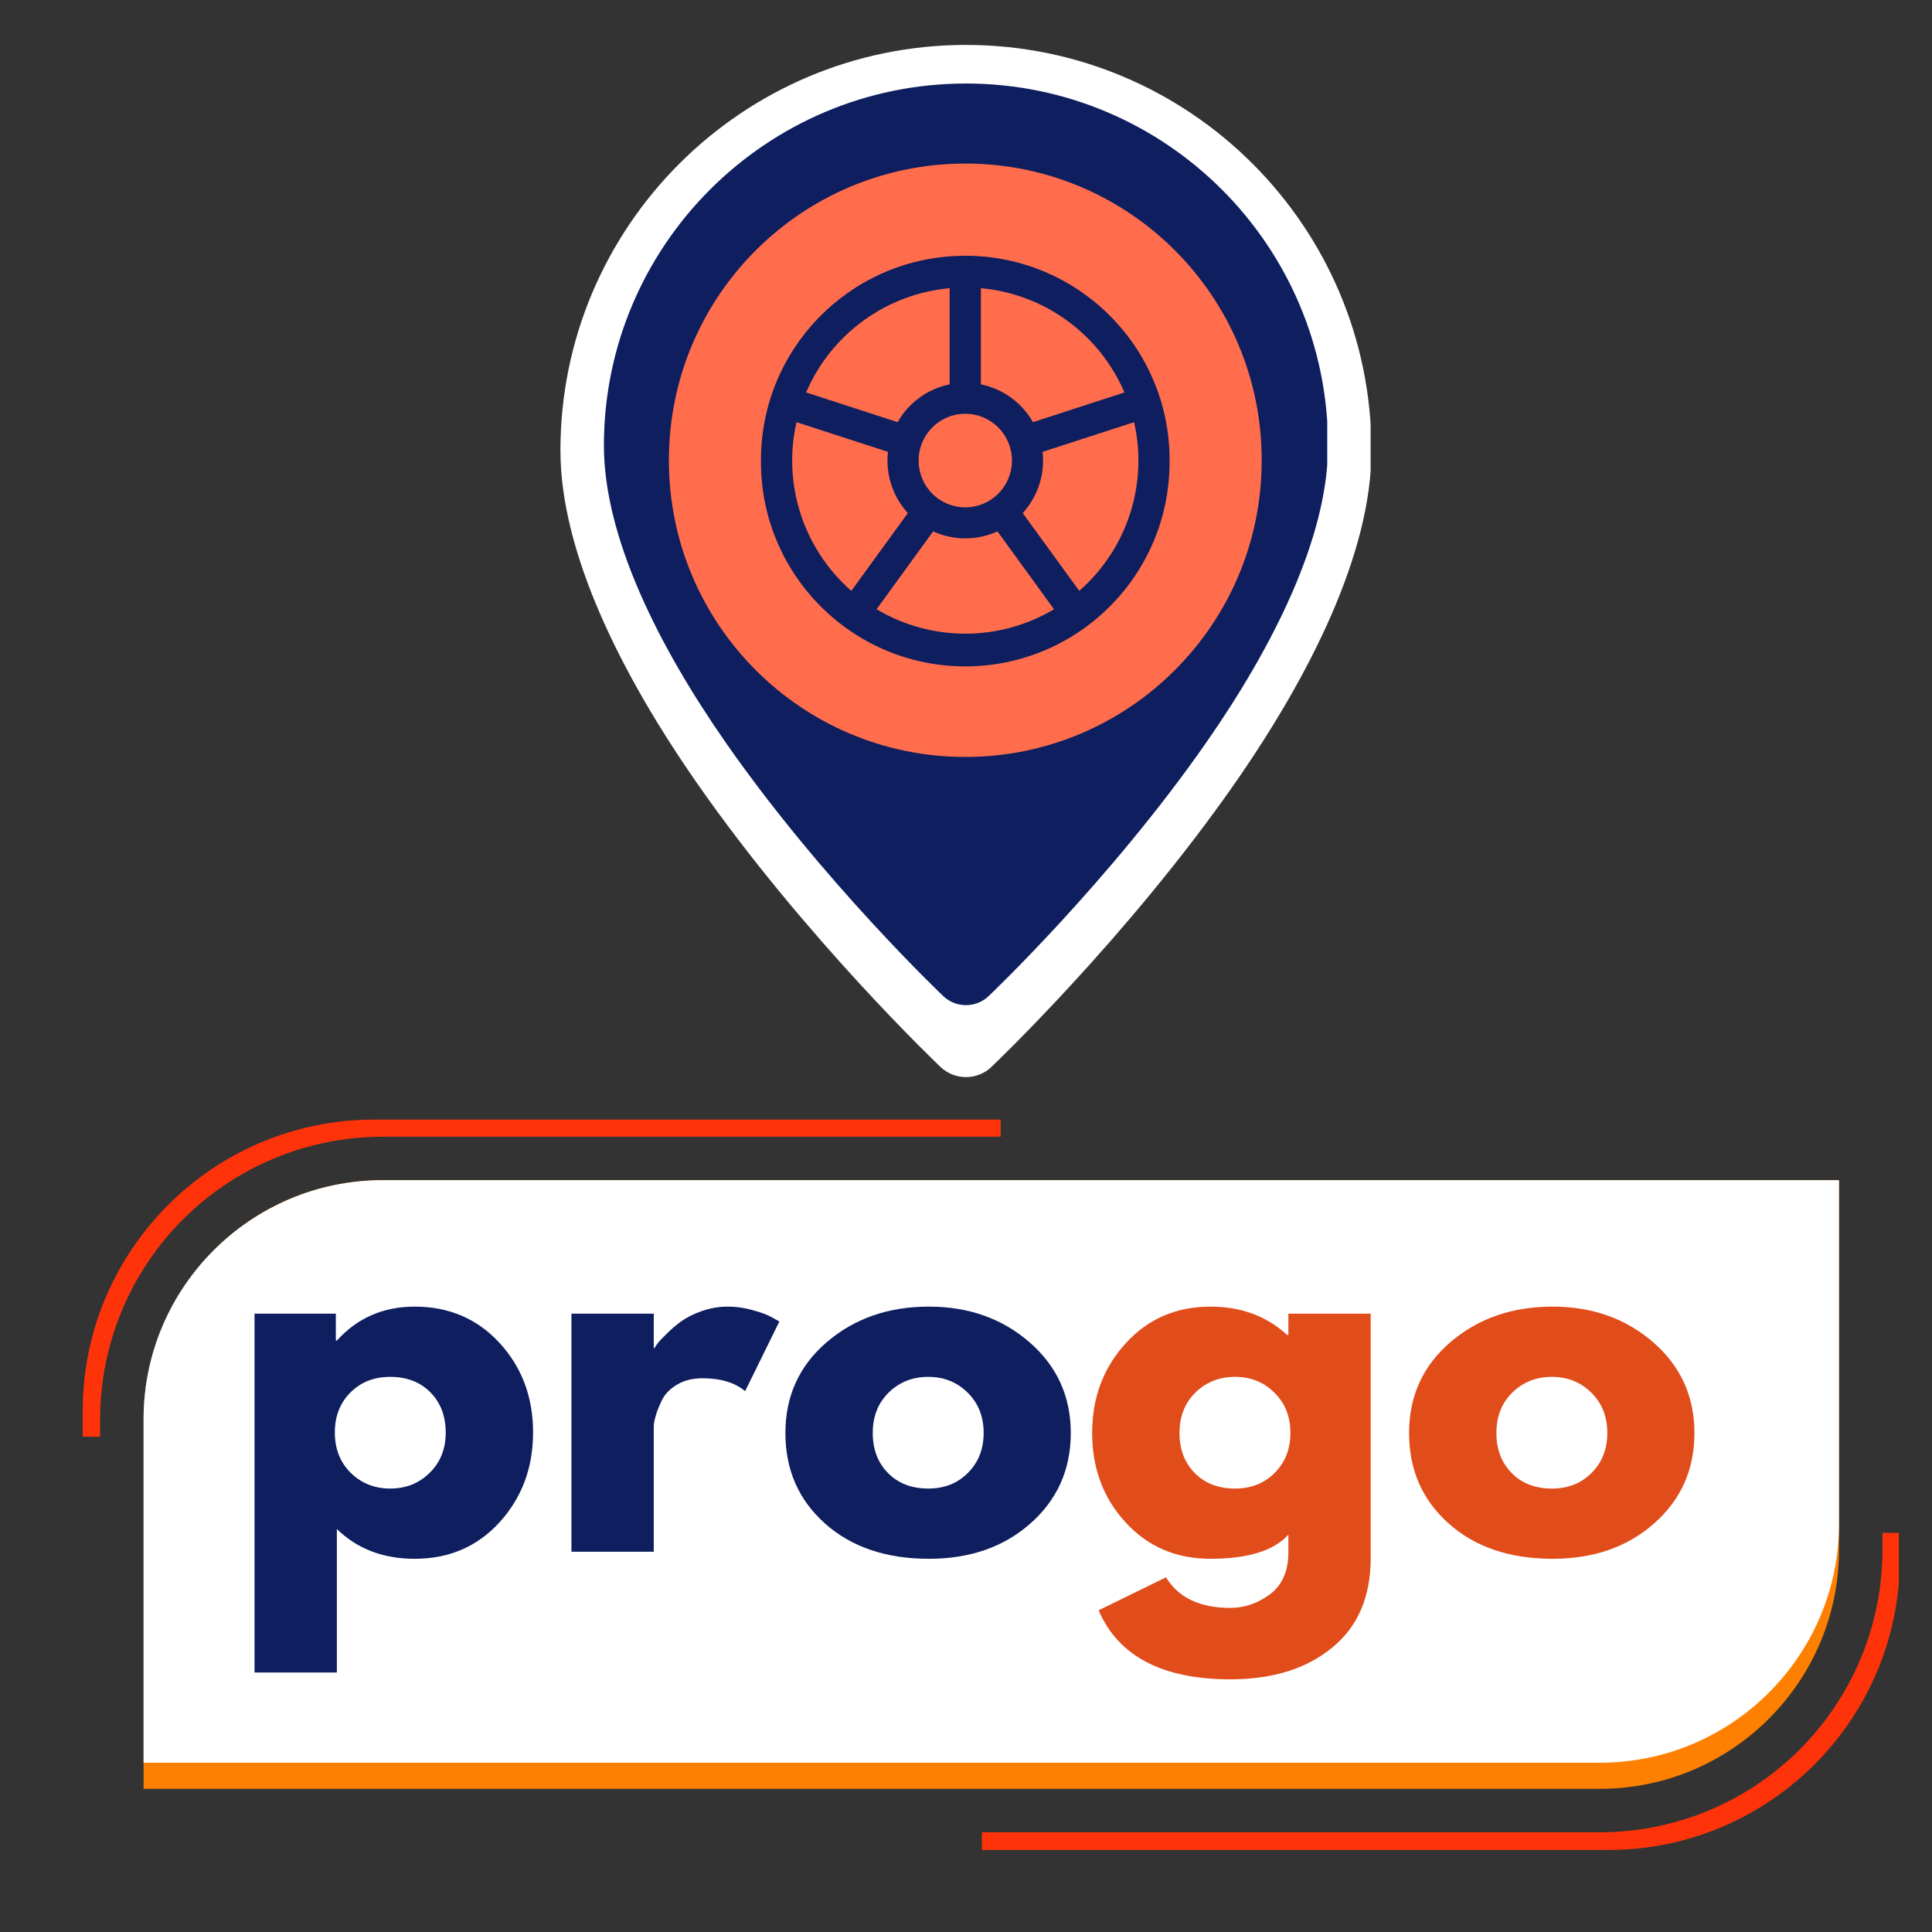
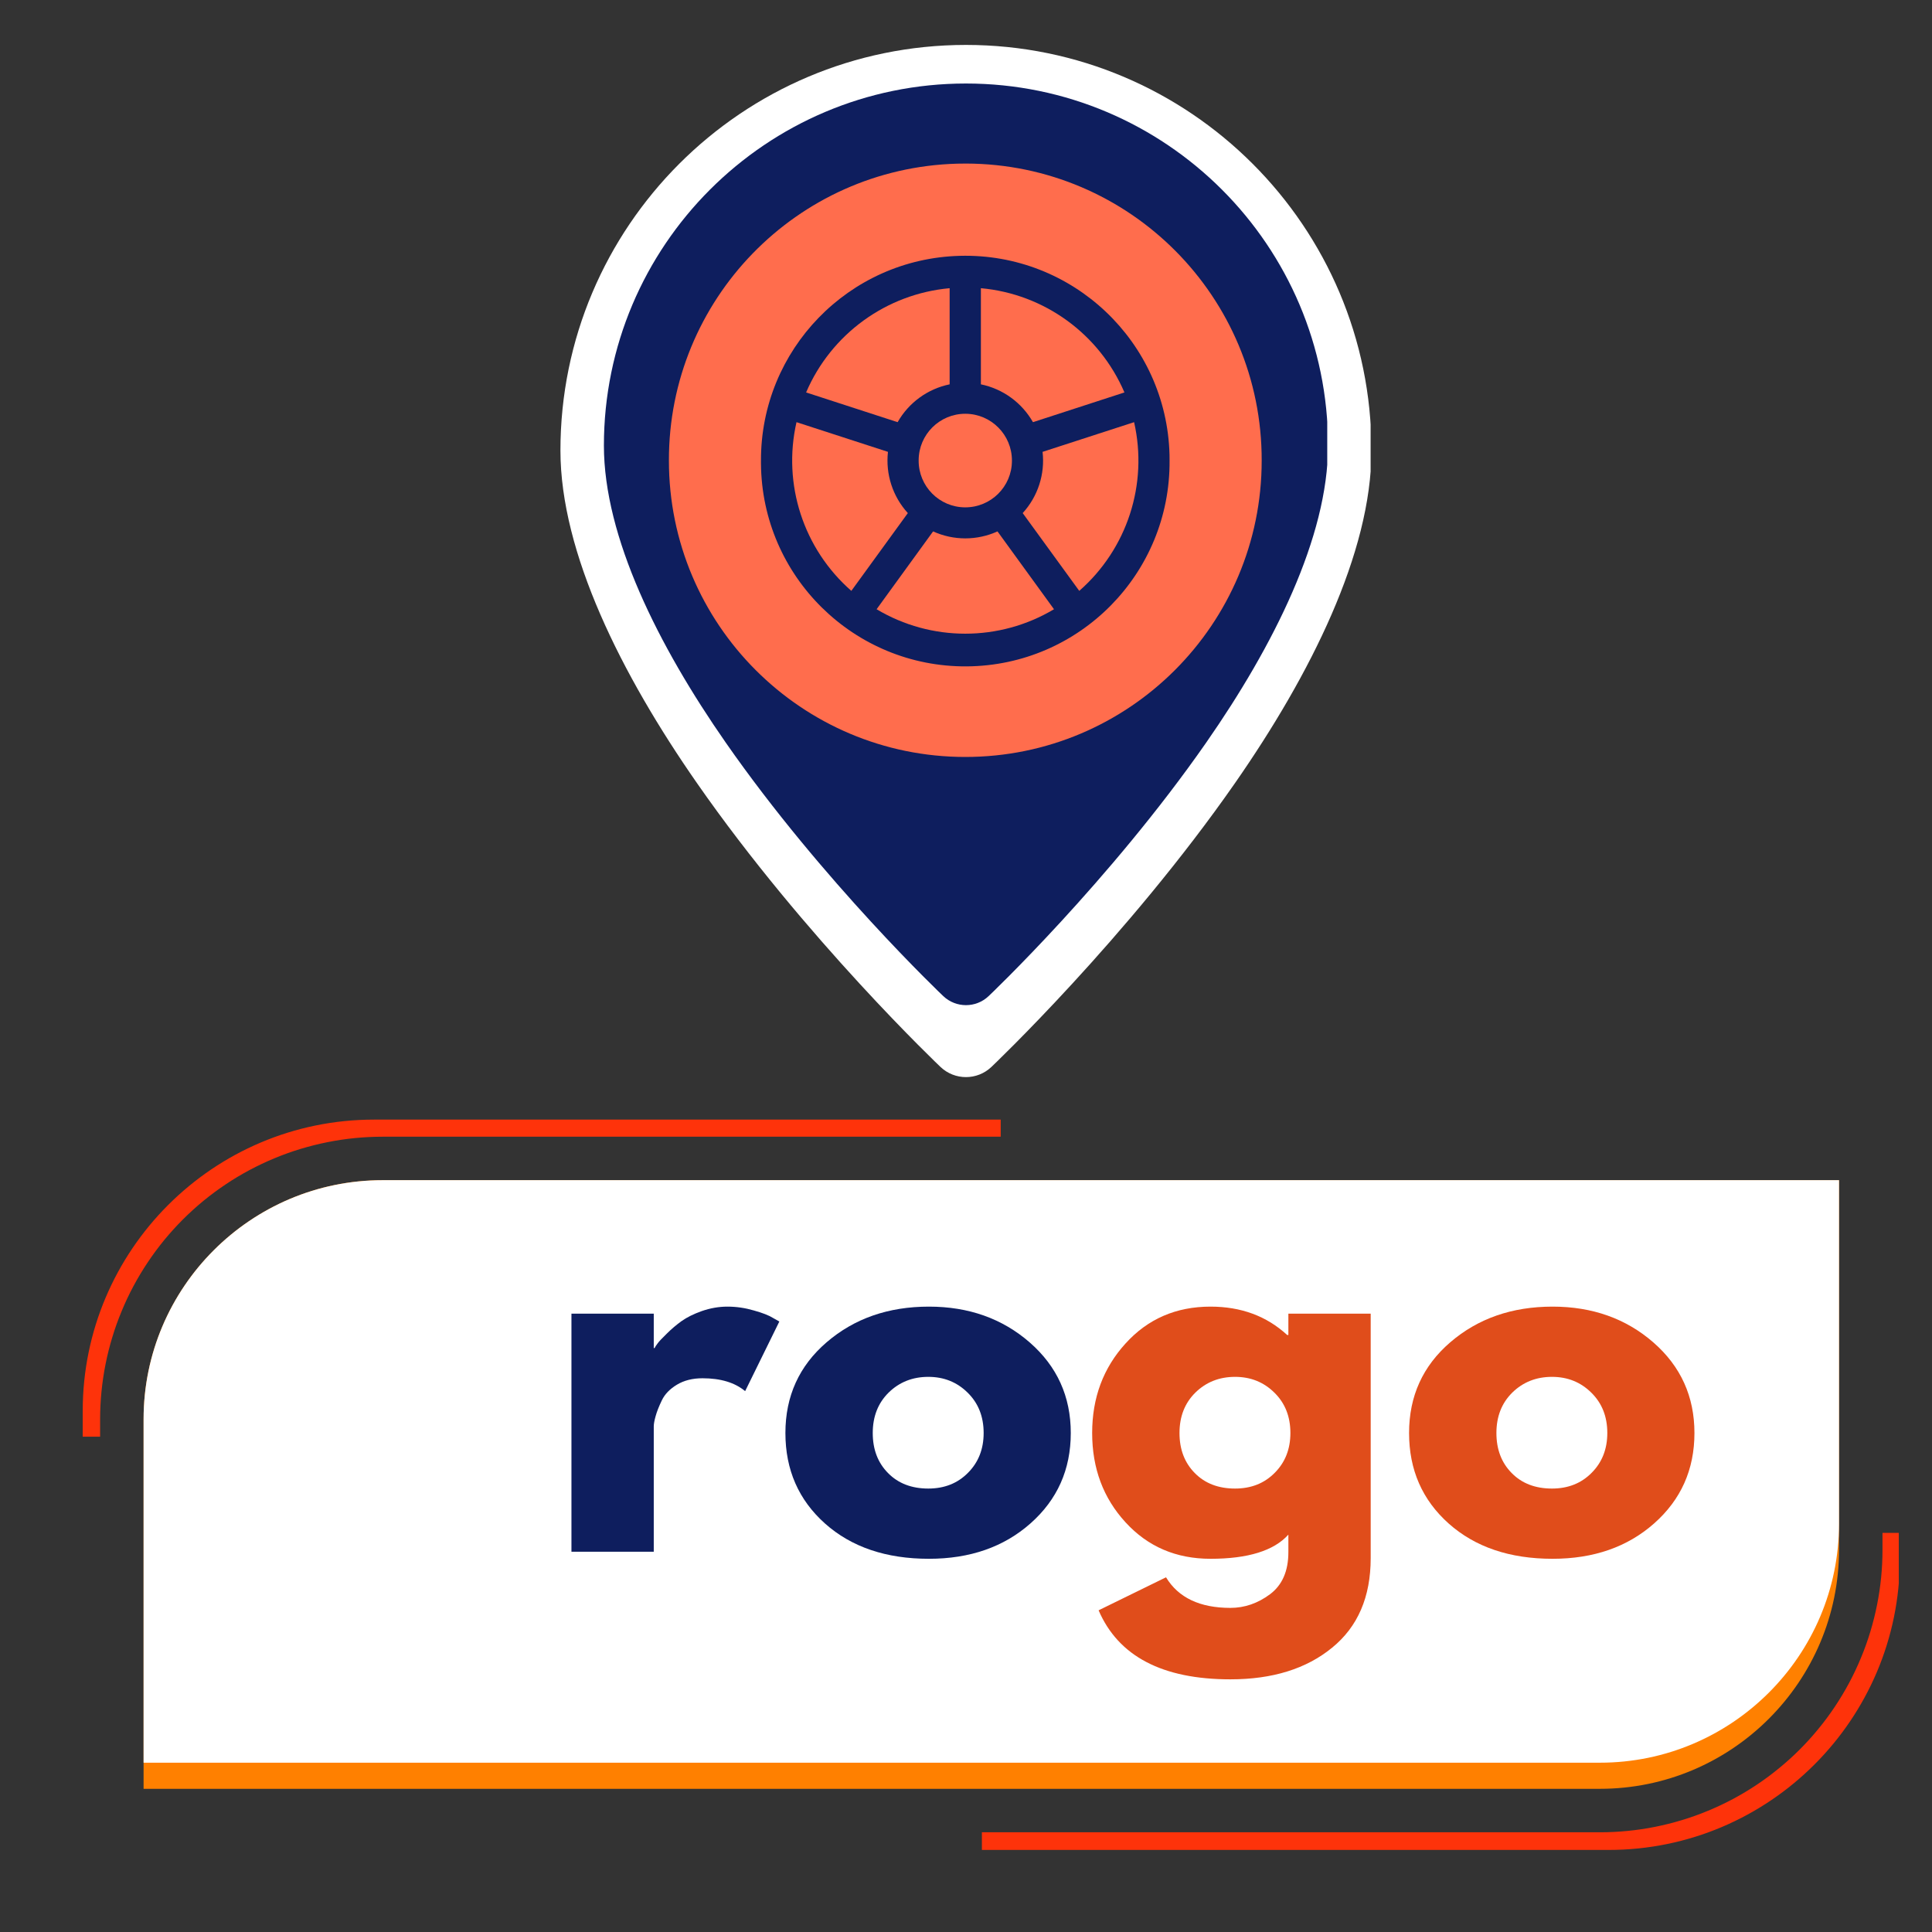
<svg xmlns="http://www.w3.org/2000/svg" width="200" zoomAndPan="magnify" viewBox="0 0 150 150" height="200" preserveAspectRatio="xMidYMid meet" version="1.0">
  <rect x="0" y="0" width="150" height="150" fill="#333333" stroke="none" />
  <defs>
    <g />
    <clipPath id="6acc65d2cd">
      <path d="M 43.414 3.488 L 106.414 3.488 L 106.414 83.738 L 43.414 83.738 Z M 43.414 3.488 " clip-rule="nonzero" />
    </clipPath>
    <clipPath id="fdc68e784e">
      <path d="M 46.797 6.484 L 103.047 6.484 L 103.047 78.484 L 46.797 78.484 Z M 46.797 6.484 " clip-rule="nonzero" />
    </clipPath>
    <clipPath id="feb23a6daa">
      <path d="M 58.227 15.656 L 95.707 15.656 L 95.707 53.137 L 58.227 53.137 Z M 58.227 15.656 " clip-rule="nonzero" />
    </clipPath>
    <clipPath id="5b57f4d4c5">
      <path d="M 76.965 15.656 C 66.617 15.656 58.227 24.047 58.227 34.398 C 58.227 44.746 66.617 53.137 76.965 53.137 C 87.316 53.137 95.707 44.746 95.707 34.398 C 95.707 24.047 87.316 15.656 76.965 15.656 Z M 76.965 15.656 " clip-rule="nonzero" />
    </clipPath>
    <clipPath id="ff5fdf2af2">
      <path d="M 0.227 0.656 L 37.707 0.656 L 37.707 38.137 L 0.227 38.137 Z M 0.227 0.656 " clip-rule="nonzero" />
    </clipPath>
    <clipPath id="8c17387cbc">
      <path d="M 18.965 0.656 C 8.617 0.656 0.227 9.047 0.227 19.398 C 0.227 29.746 8.617 38.137 18.965 38.137 C 29.316 38.137 37.707 29.746 37.707 19.398 C 37.707 9.047 29.316 0.656 18.965 0.656 Z M 18.965 0.656 " clip-rule="nonzero" />
    </clipPath>
    <clipPath id="395385d8db">
      <rect x="0" width="38" y="0" height="39" />
    </clipPath>
    <clipPath id="76ff0b3371">
      <path d="M 51.934 12.645 L 98 12.645 L 98 59 L 51.934 59 Z M 51.934 12.645 " clip-rule="nonzero" />
    </clipPath>
    <clipPath id="bc33d83c98">
      <path d="M 6.422 86 L 78 86 L 78 112 L 6.422 112 Z M 6.422 86 " clip-rule="nonzero" />
    </clipPath>
    <clipPath id="16d905873b">
      <path d="M 76 119 L 147.422 119 L 147.422 144 L 76 144 Z M 76 119 " clip-rule="nonzero" />
    </clipPath>
    <clipPath id="7bb88d8c20">
      <path d="M 93 15 L 115.961 15 L 115.961 35 L 93 35 Z M 93 15 " clip-rule="nonzero" />
    </clipPath>
    <clipPath id="a33e1770f6">
      <rect x="0" width="116" y="0" height="47" />
    </clipPath>
  </defs>
  <g clip-path="url(#6acc65d2cd)">
    <path fill="#ffffff" d="M 74.996 3.488 C 57.621 3.488 43.512 17.598 43.512 34.973 C 43.512 42.922 48.246 52.375 54.102 60.785 C 62.512 72.875 73.027 82.844 73.027 82.844 C 74.133 83.887 75.859 83.887 76.965 82.844 C 76.965 82.844 87.48 72.875 95.895 60.785 C 101.746 52.375 106.48 42.922 106.48 34.973 C 106.48 17.598 92.371 3.488 74.996 3.488 Z M 74.996 19.23 C 66.309 19.23 59.254 26.281 59.254 34.973 C 59.254 43.66 66.309 50.715 74.996 50.715 C 83.688 50.715 90.738 43.66 90.738 34.973 C 90.738 26.281 83.688 19.23 74.996 19.23 Z M 74.996 24.953 C 80.527 24.953 85.016 29.441 85.016 34.973 C 85.016 40.5 80.527 44.988 74.996 44.988 C 69.469 44.988 64.98 40.5 64.98 34.973 C 64.98 29.441 69.469 24.953 74.996 24.953 Z M 74.996 24.953 " fill-opacity="1" fill-rule="evenodd" />
  </g>
  <g clip-path="url(#fdc68e784e)">
    <path fill="#0e1e5e" d="M 74.996 6.484 C 59.484 6.484 46.887 19.082 46.887 34.594 C 46.887 41.695 51.113 50.137 56.34 57.645 C 63.852 68.438 73.238 77.34 73.238 77.34 C 74.227 78.273 75.77 78.273 76.754 77.34 C 76.754 77.34 86.145 68.438 93.656 57.645 C 98.883 50.137 103.109 41.695 103.109 34.594 C 103.109 19.082 90.512 6.484 74.996 6.484 Z M 74.996 20.539 C 67.238 20.539 60.941 26.836 60.941 34.594 C 60.941 42.355 67.238 48.652 74.996 48.652 C 82.758 48.652 89.055 42.355 89.055 34.594 C 89.055 26.836 82.758 20.539 74.996 20.539 Z M 74.996 25.652 C 79.934 25.652 83.941 29.656 83.941 34.594 C 83.941 39.531 79.934 43.539 74.996 43.539 C 70.059 43.539 66.055 39.531 66.055 34.594 C 66.055 29.656 70.059 25.652 74.996 25.652 Z M 74.996 25.652 " fill-opacity="1" fill-rule="evenodd" />
  </g>
  <g clip-path="url(#feb23a6daa)">
    <g clip-path="url(#5b57f4d4c5)">
      <g transform="matrix(1, 0, 0, 1, 58, 15)">
        <g clip-path="url(#395385d8db)">
          <g clip-path="url(#ff5fdf2af2)">
            <g clip-path="url(#8c17387cbc)">
              <path fill="#0e1e5e" d="M 0.227 0.656 L 37.707 0.656 L 37.707 38.137 L 0.227 38.137 Z M 0.227 0.656 " fill-opacity="1" fill-rule="nonzero" />
            </g>
          </g>
        </g>
      </g>
    </g>
  </g>
  <g clip-path="url(#76ff0b3371)">
    <path fill="#ff6d4d" d="M 74.52 19.863 C 83.281 19.629 90.57 26.539 90.801 35.297 C 90.805 35.449 90.805 35.602 90.805 35.758 C 90.871 44.52 83.82 51.672 75.059 51.738 C 66.301 51.797 59.145 44.75 59.082 35.988 C 59.082 35.914 59.082 35.836 59.082 35.758 C 59.059 27.145 65.91 20.09 74.52 19.863 Z M 74.324 12.707 C 61.844 13.047 51.91 23.273 51.934 35.758 C 51.934 48.465 62.238 58.77 74.945 58.77 C 87.656 58.77 97.957 48.465 97.957 35.758 C 97.984 23.047 87.703 12.723 74.996 12.699 C 74.77 12.699 74.547 12.699 74.324 12.707 " fill-opacity="1" fill-rule="nonzero" />
  </g>
  <path fill="#ff6d4d" d="M 78.566 35.758 C 78.57 33.762 76.957 32.133 74.957 32.125 C 72.961 32.117 71.332 33.73 71.324 35.73 C 71.324 35.738 71.324 35.746 71.324 35.758 C 71.316 37.758 72.93 39.383 74.93 39.391 C 76.93 39.398 78.559 37.785 78.566 35.785 C 78.566 35.777 78.566 35.766 78.566 35.758 " fill-opacity="1" fill-rule="nonzero" />
  <path fill="#ff6d4d" d="M 69.691 32.777 C 70.551 31.262 72.023 30.191 73.73 29.84 L 73.73 22.375 C 68.812 22.82 64.531 25.93 62.586 30.469 L 69.691 32.777 " fill-opacity="1" fill-rule="nonzero" />
  <path fill="#ff6d4d" d="M 61.84 32.777 L 68.941 35.082 C 68.746 36.812 69.309 38.551 70.484 39.836 L 66.098 45.875 C 62.379 42.621 60.742 37.594 61.84 32.777 " fill-opacity="1" fill-rule="nonzero" />
  <path fill="#ff6d4d" d="M 81.832 47.301 L 77.445 41.258 C 75.855 41.98 74.035 41.98 72.445 41.258 L 68.059 47.301 C 72.297 49.832 77.59 49.832 81.832 47.301 " fill-opacity="1" fill-rule="nonzero" />
  <path fill="#ff6d4d" d="M 87.301 30.469 L 80.199 32.777 C 79.336 31.262 77.863 30.191 76.156 29.84 L 76.156 22.375 C 81.078 22.82 85.355 25.93 87.301 30.469 " fill-opacity="1" fill-rule="nonzero" />
  <path fill="#ff6d4d" d="M 79.402 39.836 C 80.578 38.551 81.145 36.812 80.945 35.082 L 88.051 32.777 C 89.148 37.594 87.512 42.621 83.793 45.875 L 79.402 39.836 " fill-opacity="1" fill-rule="nonzero" />
  <g clip-path="url(#bc33d83c98)">
    <path fill="#fe330a" d="M 7.773 110.191 L 7.773 111.543 L 6.422 111.543 L 6.422 109.539 C 6.422 97.07 16.566 86.926 29.039 86.926 L 77.695 86.926 L 77.695 88.254 L 29.711 88.254 C 28.992 88.254 28.277 88.289 27.562 88.359 C 26.848 88.43 26.137 88.535 25.434 88.676 C 24.727 88.816 24.031 88.992 23.344 89.199 C 22.656 89.406 21.98 89.648 21.316 89.926 C 20.652 90.199 20.004 90.508 19.371 90.844 C 18.738 91.184 18.121 91.551 17.523 91.953 C 16.926 92.352 16.352 92.777 15.793 93.234 C 15.238 93.691 14.707 94.172 14.199 94.68 C 13.691 95.188 13.211 95.719 12.754 96.273 C 12.297 96.832 11.871 97.406 11.473 98.004 C 11.07 98.602 10.703 99.219 10.363 99.852 C 10.023 100.484 9.719 101.133 9.445 101.797 C 9.168 102.461 8.926 103.137 8.719 103.824 C 8.508 104.512 8.336 105.207 8.195 105.914 C 8.055 106.617 7.949 107.328 7.879 108.043 C 7.809 108.758 7.773 109.473 7.773 110.191 Z M 7.773 110.191 " fill-opacity="1" fill-rule="nonzero" />
  </g>
  <g clip-path="url(#16d905873b)">
    <path fill="#fe330a" d="M 147.504 119.012 L 147.504 121.016 C 147.504 133.484 137.359 143.629 124.891 143.629 L 76.234 143.629 L 76.234 142.258 L 124.219 142.258 C 124.934 142.258 125.652 142.223 126.367 142.152 C 127.082 142.082 127.793 141.977 128.496 141.836 C 129.203 141.695 129.898 141.52 130.586 141.312 C 131.273 141.105 131.949 140.863 132.613 140.586 C 133.277 140.312 133.926 140.004 134.559 139.668 C 135.191 139.328 135.809 138.957 136.406 138.559 C 137.004 138.16 137.578 137.734 138.133 137.277 C 138.691 136.82 139.223 136.34 139.73 135.832 C 140.238 135.324 140.719 134.793 141.176 134.234 C 141.633 133.68 142.059 133.105 142.457 132.508 C 142.855 131.91 143.227 131.293 143.566 130.66 C 143.902 130.027 144.211 129.379 144.484 128.715 C 144.762 128.051 145.004 127.375 145.211 126.688 C 145.418 126 145.594 125.305 145.734 124.598 C 145.875 123.895 145.98 123.184 146.051 122.469 C 146.121 121.754 146.156 121.035 146.156 120.316 L 146.156 119.012 Z M 147.504 119.012 " fill-opacity="1" fill-rule="nonzero" />
  </g>
  <path fill="#ff8000" d="M 142.781 91.629 L 142.781 120.316 C 142.781 130.555 134.453 138.883 124.219 138.883 L 11.148 138.883 L 11.148 110.191 C 11.148 99.957 19.477 91.629 29.711 91.629 Z M 142.781 91.629 " fill-opacity="1" fill-rule="nonzero" />
  <path fill="#ffffff" d="M 142.781 91.629 L 142.781 118.293 C 142.781 128.531 134.453 136.855 124.219 136.855 L 11.148 136.855 L 11.148 110.191 C 11.148 99.957 19.477 91.629 29.711 91.629 Z M 142.781 91.629 " fill-opacity="1" fill-rule="nonzero" />
  <g transform="matrix(1, 0, 0, 1, 17, 87)">
    <g clip-path="url(#a33e1770f6)">
      <g fill="#ffffff" fill-opacity="0.941">
        <g transform="translate(1.497, 34.368)">
          <g>
            <path d="M 21.188 -16.203 C 22.914 -14.316 23.781 -12.004 23.781 -9.266 C 23.781 -6.523 22.914 -4.203 21.188 -2.297 C 19.457 -0.398 17.258 0.547 14.594 0.547 C 12.145 0.547 10.129 -0.223 8.547 -1.766 L 8.547 9.375 L 2.156 9.375 L 2.156 -18.484 L 8.469 -18.484 L 8.469 -16.391 L 8.547 -16.391 C 10.129 -18.148 12.145 -19.031 14.594 -19.031 C 17.258 -19.031 19.457 -18.086 21.188 -16.203 Z M 15.75 -6.125 C 16.582 -6.938 17 -7.977 17 -9.25 C 17 -10.531 16.602 -11.57 15.812 -12.375 C 15.02 -13.176 13.977 -13.578 12.688 -13.578 C 11.438 -13.578 10.406 -13.172 9.594 -12.359 C 8.789 -11.547 8.391 -10.516 8.391 -9.266 C 8.391 -7.984 8.801 -6.938 9.625 -6.125 C 10.457 -5.312 11.477 -4.906 12.688 -4.906 C 13.906 -4.906 14.926 -5.312 15.75 -6.125 Z M 15.75 -6.125 " />
          </g>
        </g>
      </g>
      <g fill="#ffffff" fill-opacity="0.941">
        <g transform="translate(26.102, 34.368)">
          <g>
            <path d="M 2.156 0 L 2.156 -18.484 L 8.547 -18.484 L 8.547 -15.812 L 8.609 -15.812 C 8.66 -15.914 8.738 -16.035 8.844 -16.172 C 8.945 -16.316 9.18 -16.566 9.547 -16.922 C 9.91 -17.285 10.297 -17.613 10.703 -17.906 C 11.109 -18.195 11.633 -18.457 12.281 -18.688 C 12.938 -18.914 13.598 -19.031 14.266 -19.031 C 14.961 -19.031 15.645 -18.93 16.312 -18.734 C 16.988 -18.547 17.484 -18.352 17.797 -18.156 L 18.297 -17.875 L 15.641 -12.469 C 14.848 -13.133 13.742 -13.469 12.328 -13.469 C 11.555 -13.469 10.895 -13.301 10.344 -12.969 C 9.789 -12.633 9.398 -12.227 9.172 -11.75 C 8.941 -11.27 8.781 -10.859 8.688 -10.516 C 8.594 -10.18 8.547 -9.922 8.547 -9.734 L 8.547 0 Z M 2.156 0 " />
          </g>
        </g>
      </g>
      <g fill="#ffffff" fill-opacity="0.941">
        <g transform="translate(44.043, 34.368)">
          <g>
            <path d="M 3.906 -2.188 C 1.852 -4.02 0.828 -6.363 0.828 -9.219 C 0.828 -12.082 1.895 -14.43 4.031 -16.266 C 6.176 -18.109 8.82 -19.031 11.969 -19.031 C 15.062 -19.031 17.672 -18.102 19.797 -16.25 C 21.922 -14.395 22.984 -12.051 22.984 -9.219 C 22.984 -6.383 21.941 -4.047 19.859 -2.203 C 17.785 -0.367 15.156 0.547 11.969 0.547 C 8.645 0.547 5.957 -0.363 3.906 -2.188 Z M 8.844 -12.359 C 8.02 -11.547 7.609 -10.5 7.609 -9.219 C 7.609 -7.945 8.004 -6.91 8.797 -6.109 C 9.586 -5.305 10.629 -4.906 11.922 -4.906 C 13.172 -4.906 14.195 -5.312 15 -6.125 C 15.812 -6.938 16.219 -7.969 16.219 -9.219 C 16.219 -10.5 15.801 -11.547 14.969 -12.359 C 14.145 -13.172 13.129 -13.578 11.922 -13.578 C 10.703 -13.578 9.676 -13.172 8.844 -12.359 Z M 8.844 -12.359 " />
          </g>
        </g>
      </g>
      <g fill="#ffffff" fill-opacity="0.941">
        <g transform="translate(67.859, 34.368)">
          <g>
-             <path d="M 1.328 4.547 L 6.562 1.984 C 7.52 3.566 9.188 4.359 11.562 4.359 C 12.664 4.359 13.691 4.004 14.641 3.297 C 15.586 2.586 16.062 1.5 16.062 0.031 L 16.062 -1.328 C 14.938 -0.078 12.922 0.547 10.016 0.547 C 7.348 0.547 5.148 -0.395 3.422 -2.281 C 1.691 -4.164 0.828 -6.477 0.828 -9.219 C 0.828 -11.957 1.691 -14.273 3.422 -16.172 C 5.148 -18.078 7.348 -19.031 10.016 -19.031 C 12.391 -19.031 14.375 -18.297 15.969 -16.828 L 16.062 -16.828 L 16.062 -18.484 L 22.453 -18.484 L 22.453 0.5 C 22.453 3.508 21.453 5.828 19.453 7.453 C 17.461 9.086 14.832 9.906 11.562 9.906 C 6.281 9.906 2.867 8.117 1.328 4.547 Z M 8.844 -12.359 C 8.02 -11.547 7.609 -10.5 7.609 -9.219 C 7.609 -7.945 8.004 -6.91 8.797 -6.109 C 9.586 -5.305 10.629 -4.906 11.922 -4.906 C 13.172 -4.906 14.195 -5.312 15 -6.125 C 15.812 -6.938 16.219 -7.969 16.219 -9.219 C 16.219 -10.5 15.801 -11.547 14.969 -12.359 C 14.145 -13.172 13.129 -13.578 11.922 -13.578 C 10.703 -13.578 9.676 -13.172 8.844 -12.359 Z M 8.844 -12.359 " />
-           </g>
+             </g>
        </g>
      </g>
      <g clip-path="url(#7bb88d8c20)">
        <g fill="#ffffff" fill-opacity="0.941">
          <g transform="translate(92.464, 34.368)">
            <g>
              <path d="M 3.906 -2.188 C 1.852 -4.02 0.828 -6.363 0.828 -9.219 C 0.828 -12.082 1.895 -14.43 4.031 -16.266 C 6.176 -18.109 8.82 -19.031 11.969 -19.031 C 15.062 -19.031 17.672 -18.102 19.797 -16.25 C 21.922 -14.395 22.984 -12.051 22.984 -9.219 C 22.984 -6.383 21.941 -4.047 19.859 -2.203 C 17.785 -0.367 15.156 0.547 11.969 0.547 C 8.645 0.547 5.957 -0.363 3.906 -2.188 Z M 8.844 -12.359 C 8.02 -11.547 7.609 -10.5 7.609 -9.219 C 7.609 -7.945 8.004 -6.91 8.797 -6.109 C 9.586 -5.305 10.629 -4.906 11.922 -4.906 C 13.172 -4.906 14.195 -5.312 15 -6.125 C 15.812 -6.938 16.219 -7.969 16.219 -9.219 C 16.219 -10.5 15.801 -11.547 14.969 -12.359 C 14.145 -13.172 13.129 -13.578 11.922 -13.578 C 10.703 -13.578 9.676 -13.172 8.844 -12.359 Z M 8.844 -12.359 " />
            </g>
          </g>
        </g>
      </g>
      <g fill="#0e1e5e" fill-opacity="1">
        <g transform="translate(0.606, 33.477)">
          <g>
-             <path d="M 21.188 -16.203 C 22.914 -14.316 23.781 -12.004 23.781 -9.266 C 23.781 -6.523 22.914 -4.203 21.188 -2.297 C 19.457 -0.398 17.258 0.547 14.594 0.547 C 12.145 0.547 10.129 -0.223 8.547 -1.766 L 8.547 9.375 L 2.156 9.375 L 2.156 -18.484 L 8.469 -18.484 L 8.469 -16.391 L 8.547 -16.391 C 10.129 -18.148 12.145 -19.031 14.594 -19.031 C 17.258 -19.031 19.457 -18.086 21.188 -16.203 Z M 15.75 -6.125 C 16.582 -6.938 17 -7.977 17 -9.25 C 17 -10.531 16.602 -11.57 15.812 -12.375 C 15.02 -13.176 13.977 -13.578 12.688 -13.578 C 11.438 -13.578 10.406 -13.172 9.594 -12.359 C 8.789 -11.547 8.391 -10.516 8.391 -9.266 C 8.391 -7.984 8.801 -6.938 9.625 -6.125 C 10.457 -5.312 11.477 -4.906 12.688 -4.906 C 13.906 -4.906 14.926 -5.312 15.75 -6.125 Z M 15.75 -6.125 " />
-           </g>
+             </g>
        </g>
      </g>
      <g fill="#0e1e5e" fill-opacity="1">
        <g transform="translate(25.211, 33.477)">
          <g>
            <path d="M 2.156 0 L 2.156 -18.484 L 8.547 -18.484 L 8.547 -15.812 L 8.609 -15.812 C 8.66 -15.914 8.738 -16.035 8.844 -16.172 C 8.945 -16.316 9.18 -16.566 9.547 -16.922 C 9.91 -17.285 10.297 -17.613 10.703 -17.906 C 11.109 -18.195 11.633 -18.457 12.281 -18.688 C 12.938 -18.914 13.598 -19.031 14.266 -19.031 C 14.961 -19.031 15.645 -18.93 16.312 -18.734 C 16.988 -18.547 17.484 -18.352 17.797 -18.156 L 18.297 -17.875 L 15.641 -12.469 C 14.848 -13.133 13.742 -13.469 12.328 -13.469 C 11.555 -13.469 10.895 -13.301 10.344 -12.969 C 9.789 -12.633 9.398 -12.227 9.172 -11.75 C 8.941 -11.27 8.781 -10.859 8.688 -10.516 C 8.594 -10.18 8.547 -9.922 8.547 -9.734 L 8.547 0 Z M 2.156 0 " />
          </g>
        </g>
      </g>
      <g fill="#0e1e5e" fill-opacity="1">
        <g transform="translate(43.151, 33.477)">
          <g>
            <path d="M 3.906 -2.188 C 1.852 -4.02 0.828 -6.363 0.828 -9.219 C 0.828 -12.082 1.895 -14.43 4.031 -16.266 C 6.176 -18.109 8.82 -19.031 11.969 -19.031 C 15.062 -19.031 17.672 -18.102 19.797 -16.25 C 21.922 -14.395 22.984 -12.051 22.984 -9.219 C 22.984 -6.383 21.941 -4.047 19.859 -2.203 C 17.785 -0.367 15.156 0.547 11.969 0.547 C 8.645 0.547 5.957 -0.363 3.906 -2.188 Z M 8.844 -12.359 C 8.02 -11.547 7.609 -10.5 7.609 -9.219 C 7.609 -7.945 8.004 -6.91 8.797 -6.109 C 9.586 -5.305 10.629 -4.906 11.922 -4.906 C 13.172 -4.906 14.195 -5.312 15 -6.125 C 15.812 -6.938 16.219 -7.969 16.219 -9.219 C 16.219 -10.5 15.801 -11.547 14.969 -12.359 C 14.145 -13.172 13.129 -13.578 11.922 -13.578 C 10.703 -13.578 9.676 -13.172 8.844 -12.359 Z M 8.844 -12.359 " />
          </g>
        </g>
      </g>
      <g fill="#e04d1b" fill-opacity="1">
        <g transform="translate(66.967, 33.477)">
          <g>
            <path d="M 1.328 4.547 L 6.562 1.984 C 7.52 3.566 9.188 4.359 11.562 4.359 C 12.664 4.359 13.691 4.004 14.641 3.297 C 15.586 2.586 16.062 1.5 16.062 0.031 L 16.062 -1.328 C 14.938 -0.078 12.922 0.547 10.016 0.547 C 7.348 0.547 5.148 -0.395 3.422 -2.281 C 1.691 -4.164 0.828 -6.477 0.828 -9.219 C 0.828 -11.957 1.691 -14.273 3.422 -16.172 C 5.148 -18.078 7.348 -19.031 10.016 -19.031 C 12.391 -19.031 14.375 -18.297 15.969 -16.828 L 16.062 -16.828 L 16.062 -18.484 L 22.453 -18.484 L 22.453 0.5 C 22.453 3.508 21.453 5.828 19.453 7.453 C 17.461 9.086 14.832 9.906 11.562 9.906 C 6.281 9.906 2.867 8.117 1.328 4.547 Z M 8.844 -12.359 C 8.02 -11.547 7.609 -10.5 7.609 -9.219 C 7.609 -7.945 8.004 -6.91 8.797 -6.109 C 9.586 -5.305 10.629 -4.906 11.922 -4.906 C 13.172 -4.906 14.195 -5.312 15 -6.125 C 15.812 -6.938 16.219 -7.969 16.219 -9.219 C 16.219 -10.5 15.801 -11.547 14.969 -12.359 C 14.145 -13.172 13.129 -13.578 11.922 -13.578 C 10.703 -13.578 9.676 -13.172 8.844 -12.359 Z M 8.844 -12.359 " />
          </g>
        </g>
      </g>
      <g fill="#e04d1b" fill-opacity="1">
        <g transform="translate(91.572, 33.477)">
          <g>
            <path d="M 3.906 -2.188 C 1.852 -4.02 0.828 -6.363 0.828 -9.219 C 0.828 -12.082 1.895 -14.43 4.031 -16.266 C 6.176 -18.109 8.82 -19.031 11.969 -19.031 C 15.062 -19.031 17.672 -18.102 19.797 -16.25 C 21.922 -14.395 22.984 -12.051 22.984 -9.219 C 22.984 -6.383 21.941 -4.047 19.859 -2.203 C 17.785 -0.367 15.156 0.547 11.969 0.547 C 8.645 0.547 5.957 -0.363 3.906 -2.188 Z M 8.844 -12.359 C 8.02 -11.547 7.609 -10.5 7.609 -9.219 C 7.609 -7.945 8.004 -6.91 8.797 -6.109 C 9.586 -5.305 10.629 -4.906 11.922 -4.906 C 13.172 -4.906 14.195 -5.312 15 -6.125 C 15.812 -6.938 16.219 -7.969 16.219 -9.219 C 16.219 -10.5 15.801 -11.547 14.969 -12.359 C 14.145 -13.172 13.129 -13.578 11.922 -13.578 C 10.703 -13.578 9.676 -13.172 8.844 -12.359 Z M 8.844 -12.359 " />
          </g>
        </g>
      </g>
    </g>
  </g>
</svg>